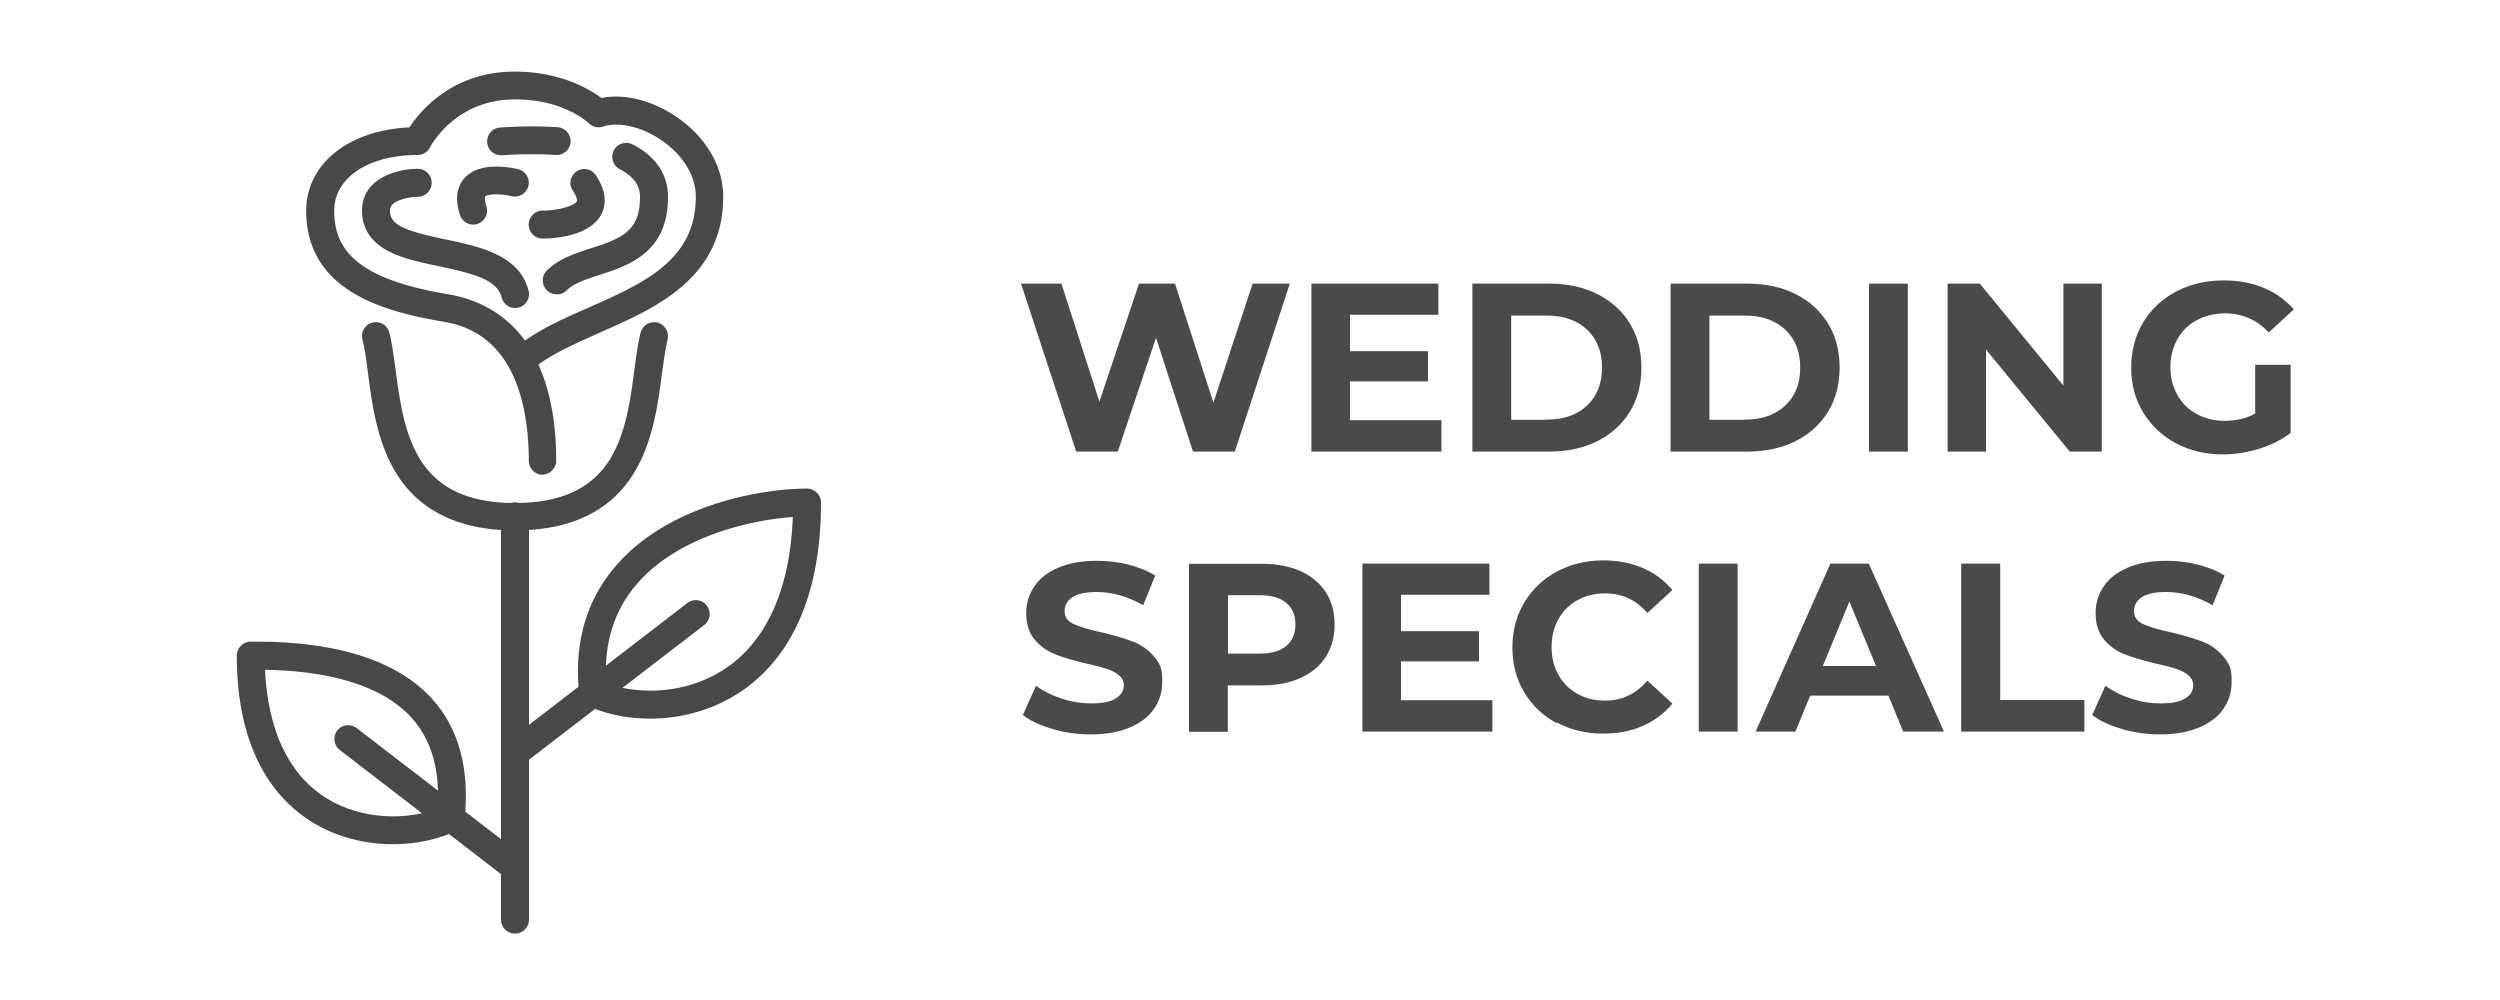
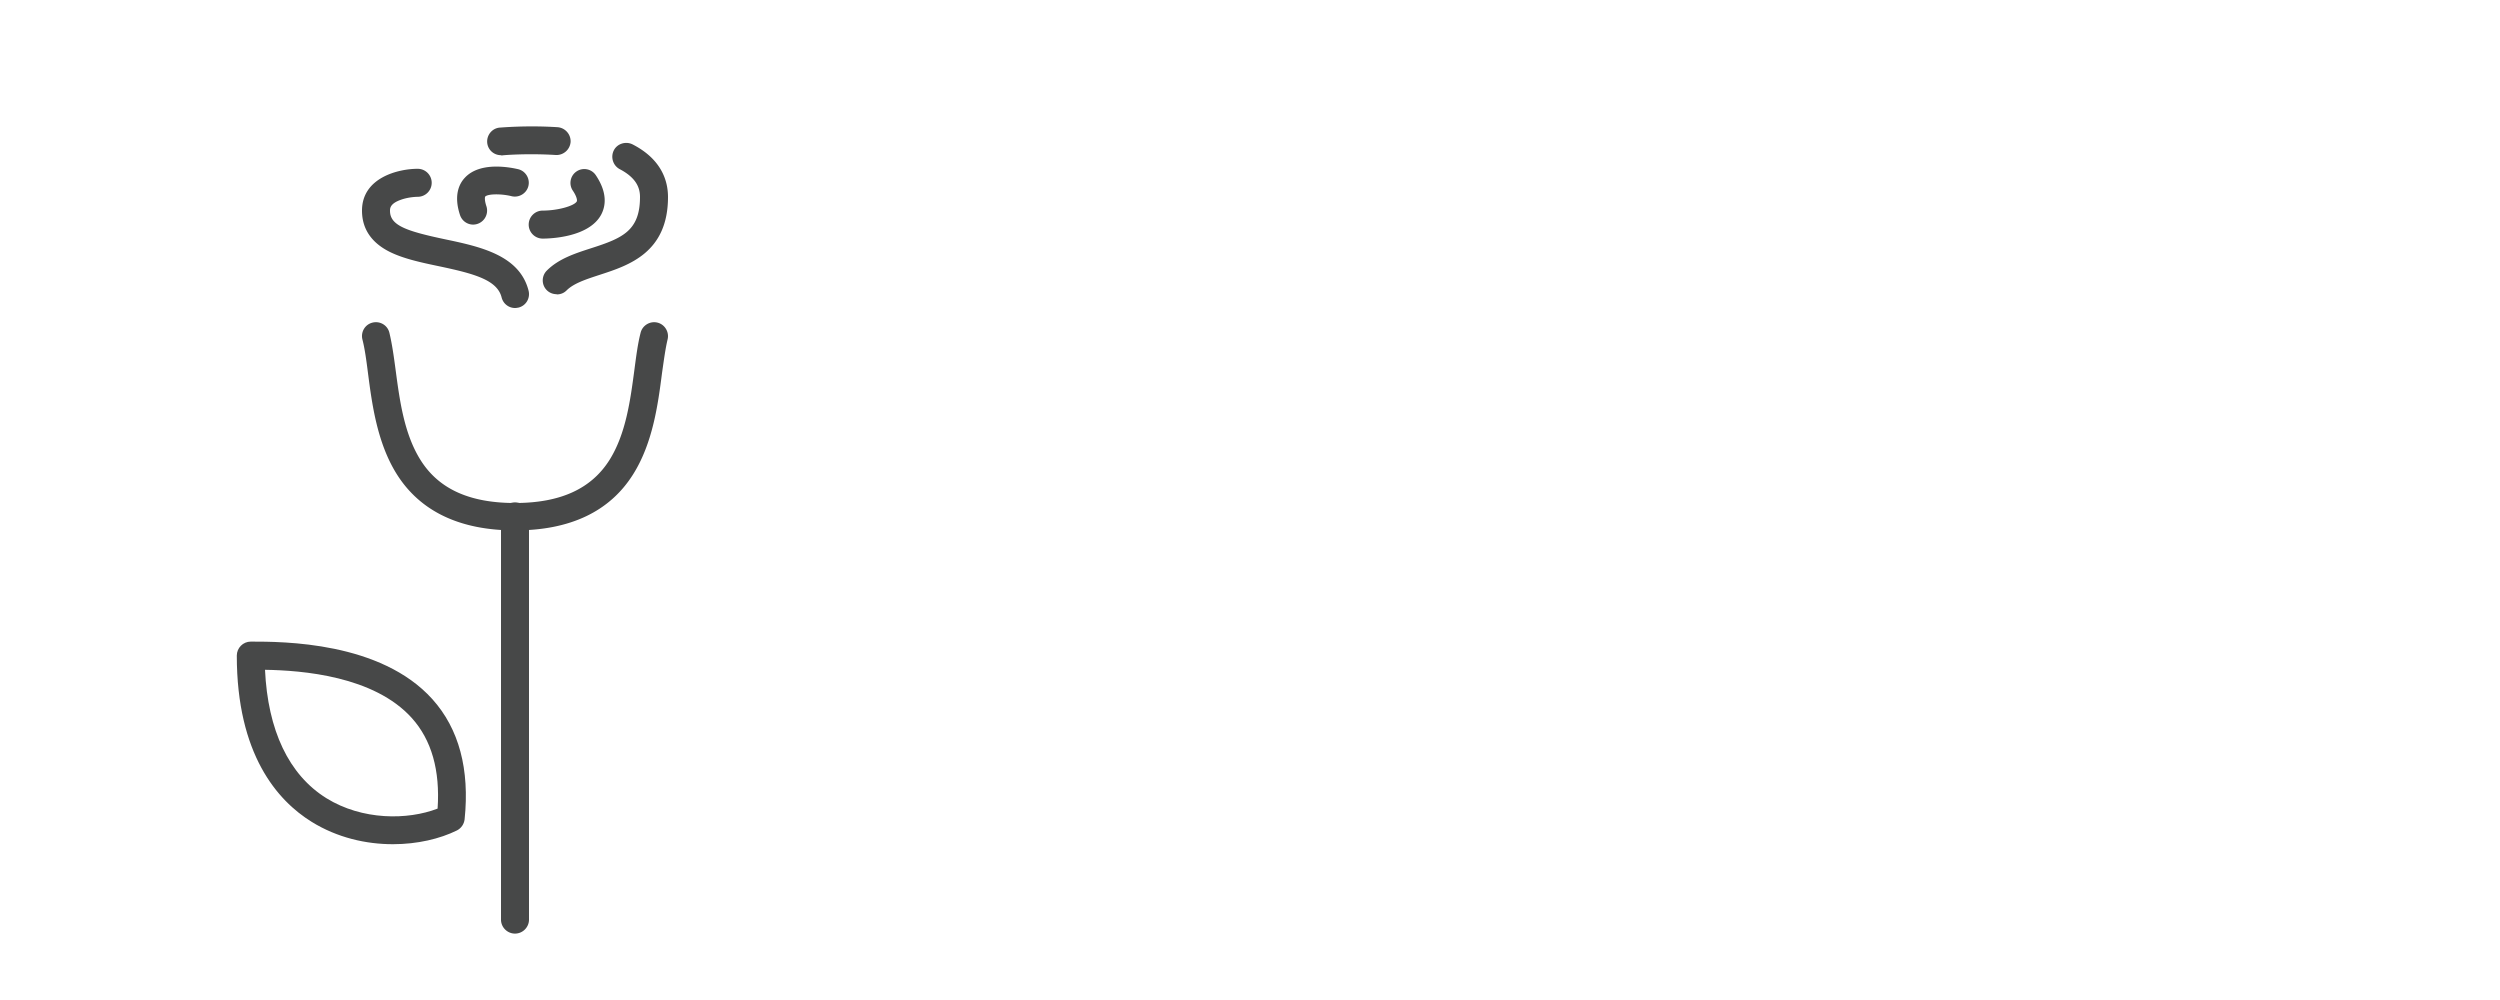
<svg xmlns="http://www.w3.org/2000/svg" id="Layer_1" data-name="Layer 1" viewBox="0 0 125 50">
  <defs>
    <style>.cls-1{fill:#474848}</style>
  </defs>
-   <path d="m64.49 14.18-2.75 8.4h-2.09l-1.85-5.69-1.91 5.69h-2.08l-2.76-8.4h2.02l1.9 5.9 1.98-5.9h1.8l1.92 5.95 1.96-5.95zm7.58 6.84v1.56h-6.5v-8.4h6.35v1.56H67.5v1.82h3.9v1.51h-3.9v1.94h4.57Zm1.55-6.84h3.82c.91 0 1.72.17 2.42.52s1.24.84 1.63 1.47.58 1.37.58 2.21-.19 1.58-.58 2.21-.93 1.12-1.63 1.47-1.51.52-2.42.52h-3.82zm3.72 6.8c.84 0 1.51-.23 2.01-.7s.75-1.1.75-1.9-.25-1.43-.75-1.9-1.17-.7-2.01-.7h-1.78v5.21h1.78Zm6.19-6.8h3.82c.91 0 1.72.17 2.42.52s1.24.84 1.63 1.47.58 1.37.58 2.21-.19 1.58-.58 2.21-.93 1.12-1.63 1.47-1.51.52-2.42.52h-3.82zm3.72 6.8c.84 0 1.51-.23 2.01-.7s.75-1.1.75-1.9-.25-1.43-.75-1.9-1.17-.7-2.01-.7h-1.78v5.21h1.78Zm6.2-6.8h1.94v8.4h-1.94zm11.64 0v8.4h-1.6l-4.19-5.1v5.1h-1.92v-8.4h1.61l4.18 5.1v-5.1zm7.66 4.06h1.78v3.41c-.46.34-.98.61-1.58.79s-1.2.28-1.81.28c-.87 0-1.66-.19-2.35-.56s-1.24-.89-1.64-1.55-.59-1.41-.59-2.24.2-1.58.59-2.24c.4-.66.95-1.18 1.65-1.55s1.5-.56 2.38-.56c.74 0 1.4.12 2 .37s1.1.61 1.51 1.08l-1.25 1.15c-.6-.63-1.32-.95-2.17-.95-.54 0-1.01.11-1.43.34-.42.22-.74.54-.97.95s-.35.88-.35 1.4.12.98.35 1.39.55.73.97.95c.41.23.88.34 1.41.34.56 0 1.06-.12 1.51-.36v-2.46ZM52.63 36.45c-.62-.18-1.12-.41-1.49-.7l.66-1.46c.36.26.79.48 1.28.64s.99.24 1.49.24c.55 0 .96-.08 1.22-.25s.4-.38.4-.65c0-.2-.08-.37-.23-.5-.16-.13-.36-.24-.6-.32s-.57-.17-.99-.26c-.64-.15-1.16-.3-1.57-.46-.41-.15-.76-.4-1.05-.73s-.44-.78-.44-1.34c0-.49.13-.93.4-1.33.26-.4.66-.71 1.19-.94s1.18-.35 1.95-.35c.54 0 1.06.06 1.57.19s.96.31 1.34.55l-.6 1.48c-.78-.44-1.55-.66-2.33-.66-.54 0-.95.09-1.21.26s-.39.41-.39.7.15.5.45.64.76.28 1.37.41c.64.15 1.16.3 1.57.46q.615.225 1.05.72c.435.495.44.77.44 1.33 0 .48-.13.92-.4 1.31-.27.4-.67.71-1.21.94s-1.19.35-1.96.35c-.66 0-1.31-.09-1.93-.27Zm12.39-7.9c.55.25.97.6 1.27 1.06s.44 1 .44 1.62-.15 1.15-.44 1.61-.72.81-1.27 1.06-1.19.37-1.94.37h-1.69v2.32h-1.94v-8.4h3.64c.74 0 1.39.12 1.94.37Zm-.71 3.75c.3-.25.46-.61.46-1.07s-.15-.83-.46-1.09c-.3-.25-.75-.38-1.33-.38H61.4v2.92h1.58c.58 0 1.03-.13 1.33-.38m10.31 2.72v1.56h-6.5v-8.4h6.35v1.56h-4.42v1.82h3.9v1.51h-3.9v1.94h4.57Zm3.22 1.14c-.69-.37-1.24-.89-1.63-1.55-.4-.66-.59-1.41-.59-2.24s.2-1.58.59-2.24c.4-.66.94-1.18 1.63-1.55s1.47-.56 2.33-.56c.73 0 1.39.13 1.97.38s1.08.62 1.48 1.1l-1.25 1.15c-.57-.66-1.27-.98-2.11-.98-.52 0-.98.11-1.39.34s-.73.55-.95.95c-.23.41-.34.87-.34 1.39s.11.98.34 1.39.55.73.95.95c.41.23.87.34 1.39.34.84 0 1.54-.33 2.11-1l1.25 1.15c-.4.49-.9.86-1.49 1.12s-1.25.38-1.98.38c-.86 0-1.63-.19-2.32-.56Zm7.1-7.98h1.94v8.4h-1.94zm9.47 6.6h-3.9l-.74 1.8h-1.99l3.74-8.4h1.92l3.76 8.4h-2.04l-.74-1.8Zm-.61-1.48-1.33-3.22-1.33 3.22zm4.27-5.12h1.94V35h4.21v1.58h-6.16v-8.4Zm8.03 8.27c-.62-.18-1.12-.41-1.49-.7l.66-1.46c.36.26.79.48 1.28.64s.99.24 1.49.24c.55 0 .96-.08 1.22-.25.26-.16.4-.38.4-.65 0-.2-.08-.37-.23-.5-.16-.13-.36-.24-.6-.32s-.57-.17-.99-.26c-.64-.15-1.16-.3-1.57-.46-.41-.15-.76-.4-1.05-.73-.29-.34-.44-.78-.44-1.34 0-.49.13-.93.4-1.33.26-.4.66-.71 1.19-.94s1.18-.35 1.95-.35c.54 0 1.06.06 1.57.19s.96.31 1.34.55l-.6 1.48c-.78-.44-1.55-.66-2.33-.66-.54 0-.95.09-1.21.26s-.39.41-.39.7.15.5.45.64.76.28 1.37.41c.64.15 1.16.3 1.57.46q.615.225 1.05.72c.435.495.44.77.44 1.33 0 .48-.13.92-.4 1.31-.27.4-.67.71-1.21.94s-1.19.35-1.96.35c-.66 0-1.31-.09-1.93-.27Z" style="fill:#4b4a4a" />
-   <path class="cls-1" d="M27.14 23.74c-.38 0-.7-.31-.7-.7 0-1.88-.34-3.49-.98-4.65-.72-1.3-1.8-2.06-3.31-2.31-3.18-.53-6.84-1.64-6.84-5.55 0-1.23.6-2.33 1.69-3.09.91-.64 2.13-1.01 3.47-1.07.55-.84 2.17-2.79 5.26-2.79 2.28 0 3.74.87 4.34 1.32 1.19-.24 2.64.14 3.89 1.04 1.4 1.01 2.2 2.43 2.2 3.89 0 1.84-.68 3.31-2.08 4.51-1.17 1-2.66 1.66-4.11 2.3-1.14.51-2.23.99-3.05 1.59.59 1.3.89 2.91.89 4.8 0 .38-.31.7-.7.7ZM25.75 4.97c-2.98 0-4.2 2.3-4.25 2.4-.12.23-.36.38-.62.38-2.46 0-4.17 1.14-4.17 2.78 0 1.16.41 2 1.29 2.66.91.68 2.35 1.18 4.39 1.52 1.64.28 2.94 1.06 3.86 2.32.91-.65 2.02-1.14 3.18-1.65 2.76-1.22 5.36-2.37 5.36-5.54 0-1.01-.59-2.02-1.62-2.76-1-.72-2.21-1.02-3.02-.75a.69.69 0 0 1-.71-.17c-.05-.04-1.25-1.19-3.68-1.19Z" />
  <path class="cls-1" d="M25.75 26.52c-2.75 0-4.74-.95-5.91-2.81-.98-1.56-1.24-3.5-1.44-5.05-.08-.63-.16-1.23-.28-1.69-.09-.37.13-.75.51-.84.37-.09.75.13.84.51.13.54.22 1.17.31 1.85.2 1.5.42 3.19 1.24 4.5.91 1.46 2.46 2.16 4.73 2.16s3.82-.71 4.73-2.16c.82-1.31 1.04-3 1.24-4.5.09-.68.17-1.31.31-1.85.09-.37.47-.6.84-.51s.6.47.51.84c-.11.46-.19 1.06-.28 1.69-.2 1.56-.46 3.49-1.44 5.05-1.17 1.87-3.16 2.81-5.91 2.81m2.08-11.81c-.18 0-.36-.07-.49-.2a.694.694 0 0 1 0-.98c.6-.6 1.42-.86 2.22-1.12 1.56-.5 2.44-.87 2.44-2.56 0-.37-.11-.92-1.01-1.39-.34-.18-.47-.6-.3-.94s.6-.47.94-.3c1.46.75 1.77 1.84 1.77 2.63 0 2.79-1.97 3.42-3.41 3.89-.67.22-1.3.42-1.66.78-.14.14-.31.2-.49.2Zm-2.78-6.95c-.36 0-.66-.27-.69-.63-.03-.38.25-.72.63-.75.05 0 1.34-.12 2.89-.02.38.03.67.36.65.74-.03.38-.36.67-.74.65-1.43-.09-2.66.01-2.67.02h-.06Zm.7 7.64c-.31 0-.59-.21-.67-.53-.22-.88-1.39-1.19-3.14-1.56-.86-.18-1.75-.37-2.44-.71-.93-.46-1.4-1.16-1.4-2.07 0-1.65 1.82-2.09 2.78-2.09a.7.7 0 0 1 .01 1.4c-.01 0-.44 0-.85.15-.54.19-.54.43-.54.55 0 .73.8 1.01 2.73 1.42 1.76.37 3.75.79 4.2 2.58.09.37-.13.75-.51.84-.06.01-.11.02-.17.02" />
  <path class="cls-1" d="M27.14 11.93a.7.7 0 0 1-.01-1.4c.75 0 1.58-.23 1.71-.46.03-.06-.01-.26-.2-.54a.691.691 0 1 1 1.15-.77c.61.91.48 1.57.27 1.97-.61 1.14-2.55 1.2-2.93 1.2Zm-3.48-.7c-.29 0-.56-.18-.66-.48-.32-.97-.05-1.55.24-1.86.78-.85 2.36-.5 2.67-.43.37.09.6.47.51.84s-.47.6-.84.51c-.52-.13-1.19-.12-1.32.02-.01.01-.05.15.06.48a.702.702 0 0 1-.66.92m2.09 35.45c-.38 0-.7-.31-.7-.7V25.82c0-.38.31-.7.7-.7s.7.31.7.7v20.16c0 .38-.31.7-.7.7" />
-   <path class="cls-1" d="M25.75 38.34a.688.688 0 0 1-.42-1.24l9.04-6.95c.3-.23.74-.18.97.13.23.3.18.74-.13.97l-9.04 6.95c-.13.1-.28.14-.42.14" />
-   <path class="cls-1" d="M32.5 35.93c-1.22 0-2.33-.26-3.16-.67a.69.69 0 0 1-.38-.55c-.28-2.6.38-4.8 1.95-6.55 2.64-2.94 7.18-3.73 9.44-3.73.38 0 .7.31.7.7 0 5.76-2.3 8.39-4.22 9.59a8.2 8.2 0 0 1-4.32 1.21Zm-2.19-1.77c1.31.49 3.68.68 5.78-.62 2.19-1.36 3.41-4.01 3.55-7.69-2.09.15-5.63.94-7.7 3.24-1.22 1.35-1.76 3.06-1.63 5.07m-4.56 9.9c-.15 0-.3-.05-.42-.14l-8.34-6.42a.697.697 0 0 1-.13-.97c.23-.3.67-.36.97-.13l8.34 6.42c.3.23.36.67.13.97-.14.18-.34.27-.55.27" />
  <path class="cls-1" d="M19.64 42.21c-1.33 0-2.77-.32-4.06-1.12-1.71-1.06-3.74-3.37-3.74-8.31 0-.38.31-.7.7-.7 1.61 0 6.49 0 9.08 2.88 1.33 1.48 1.87 3.51 1.61 6.01-.03.24-.17.44-.38.55-.85.42-1.98.69-3.2.69Zm-6.39-8.73c.14 3.04 1.19 5.26 3.07 6.43 1.79 1.11 4.06 1.1 5.56.52.13-1.91-.3-3.43-1.29-4.53-1.89-2.1-5.48-2.38-7.34-2.41Z" />
</svg>